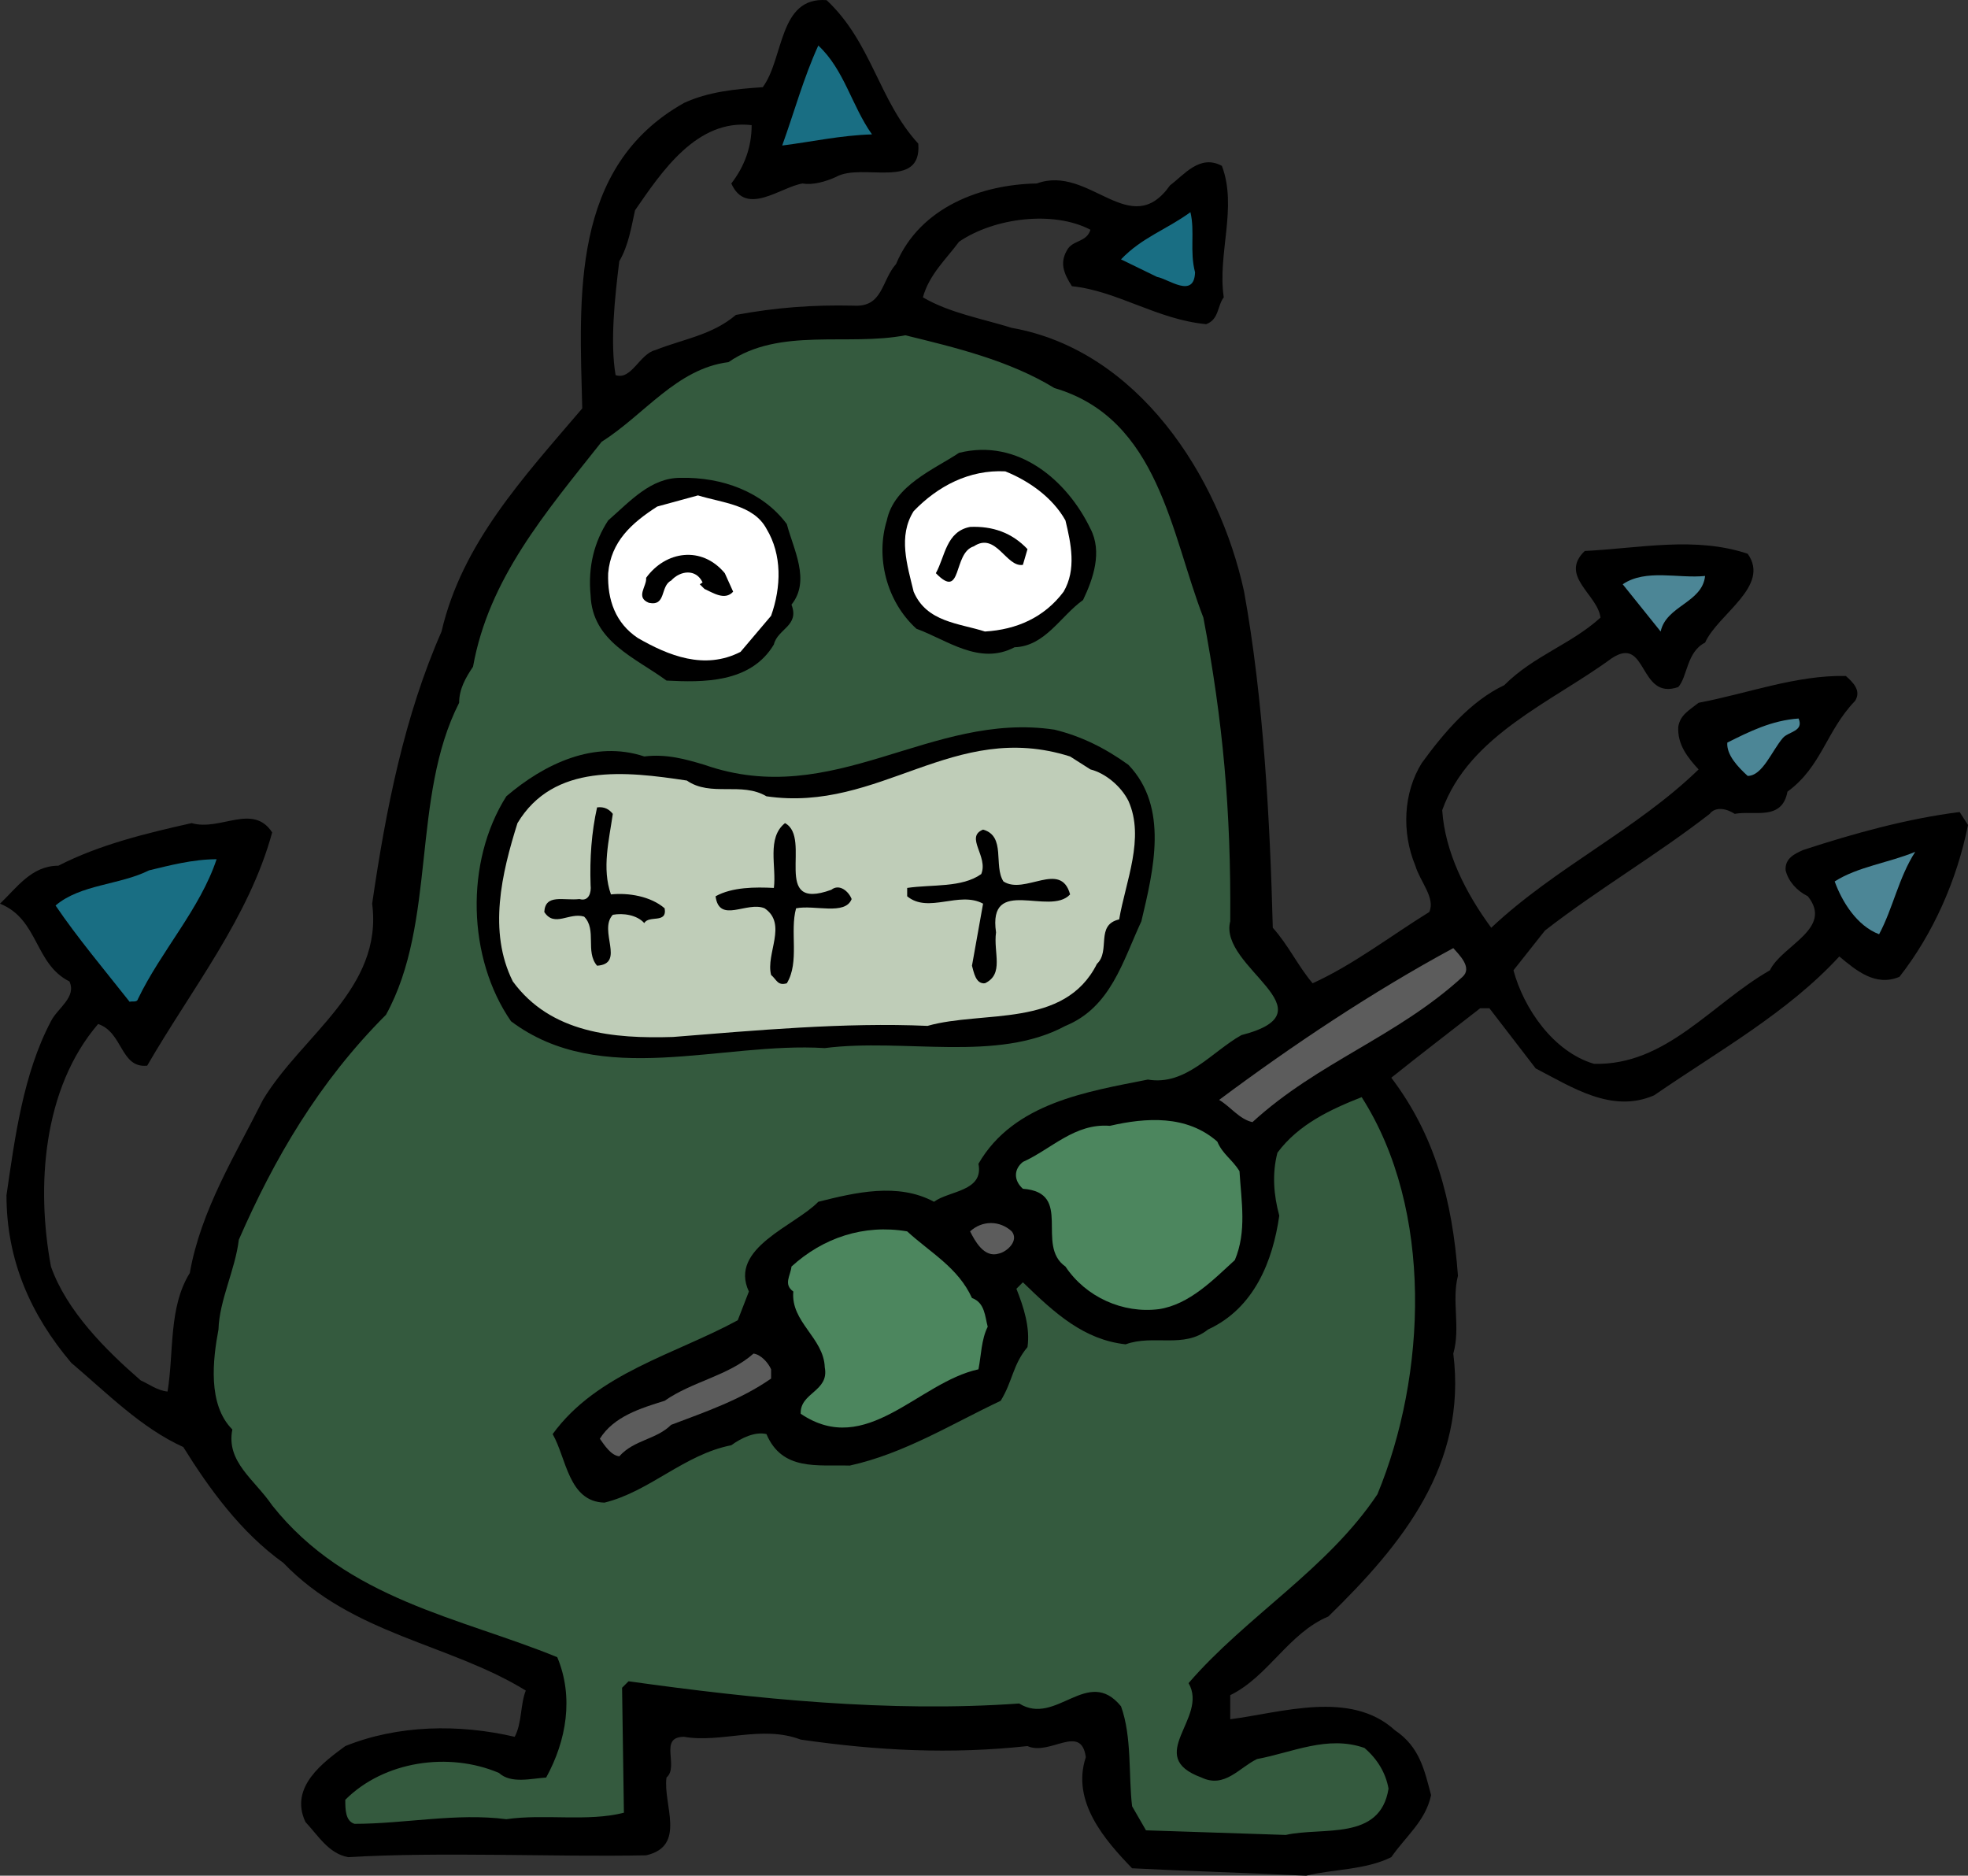
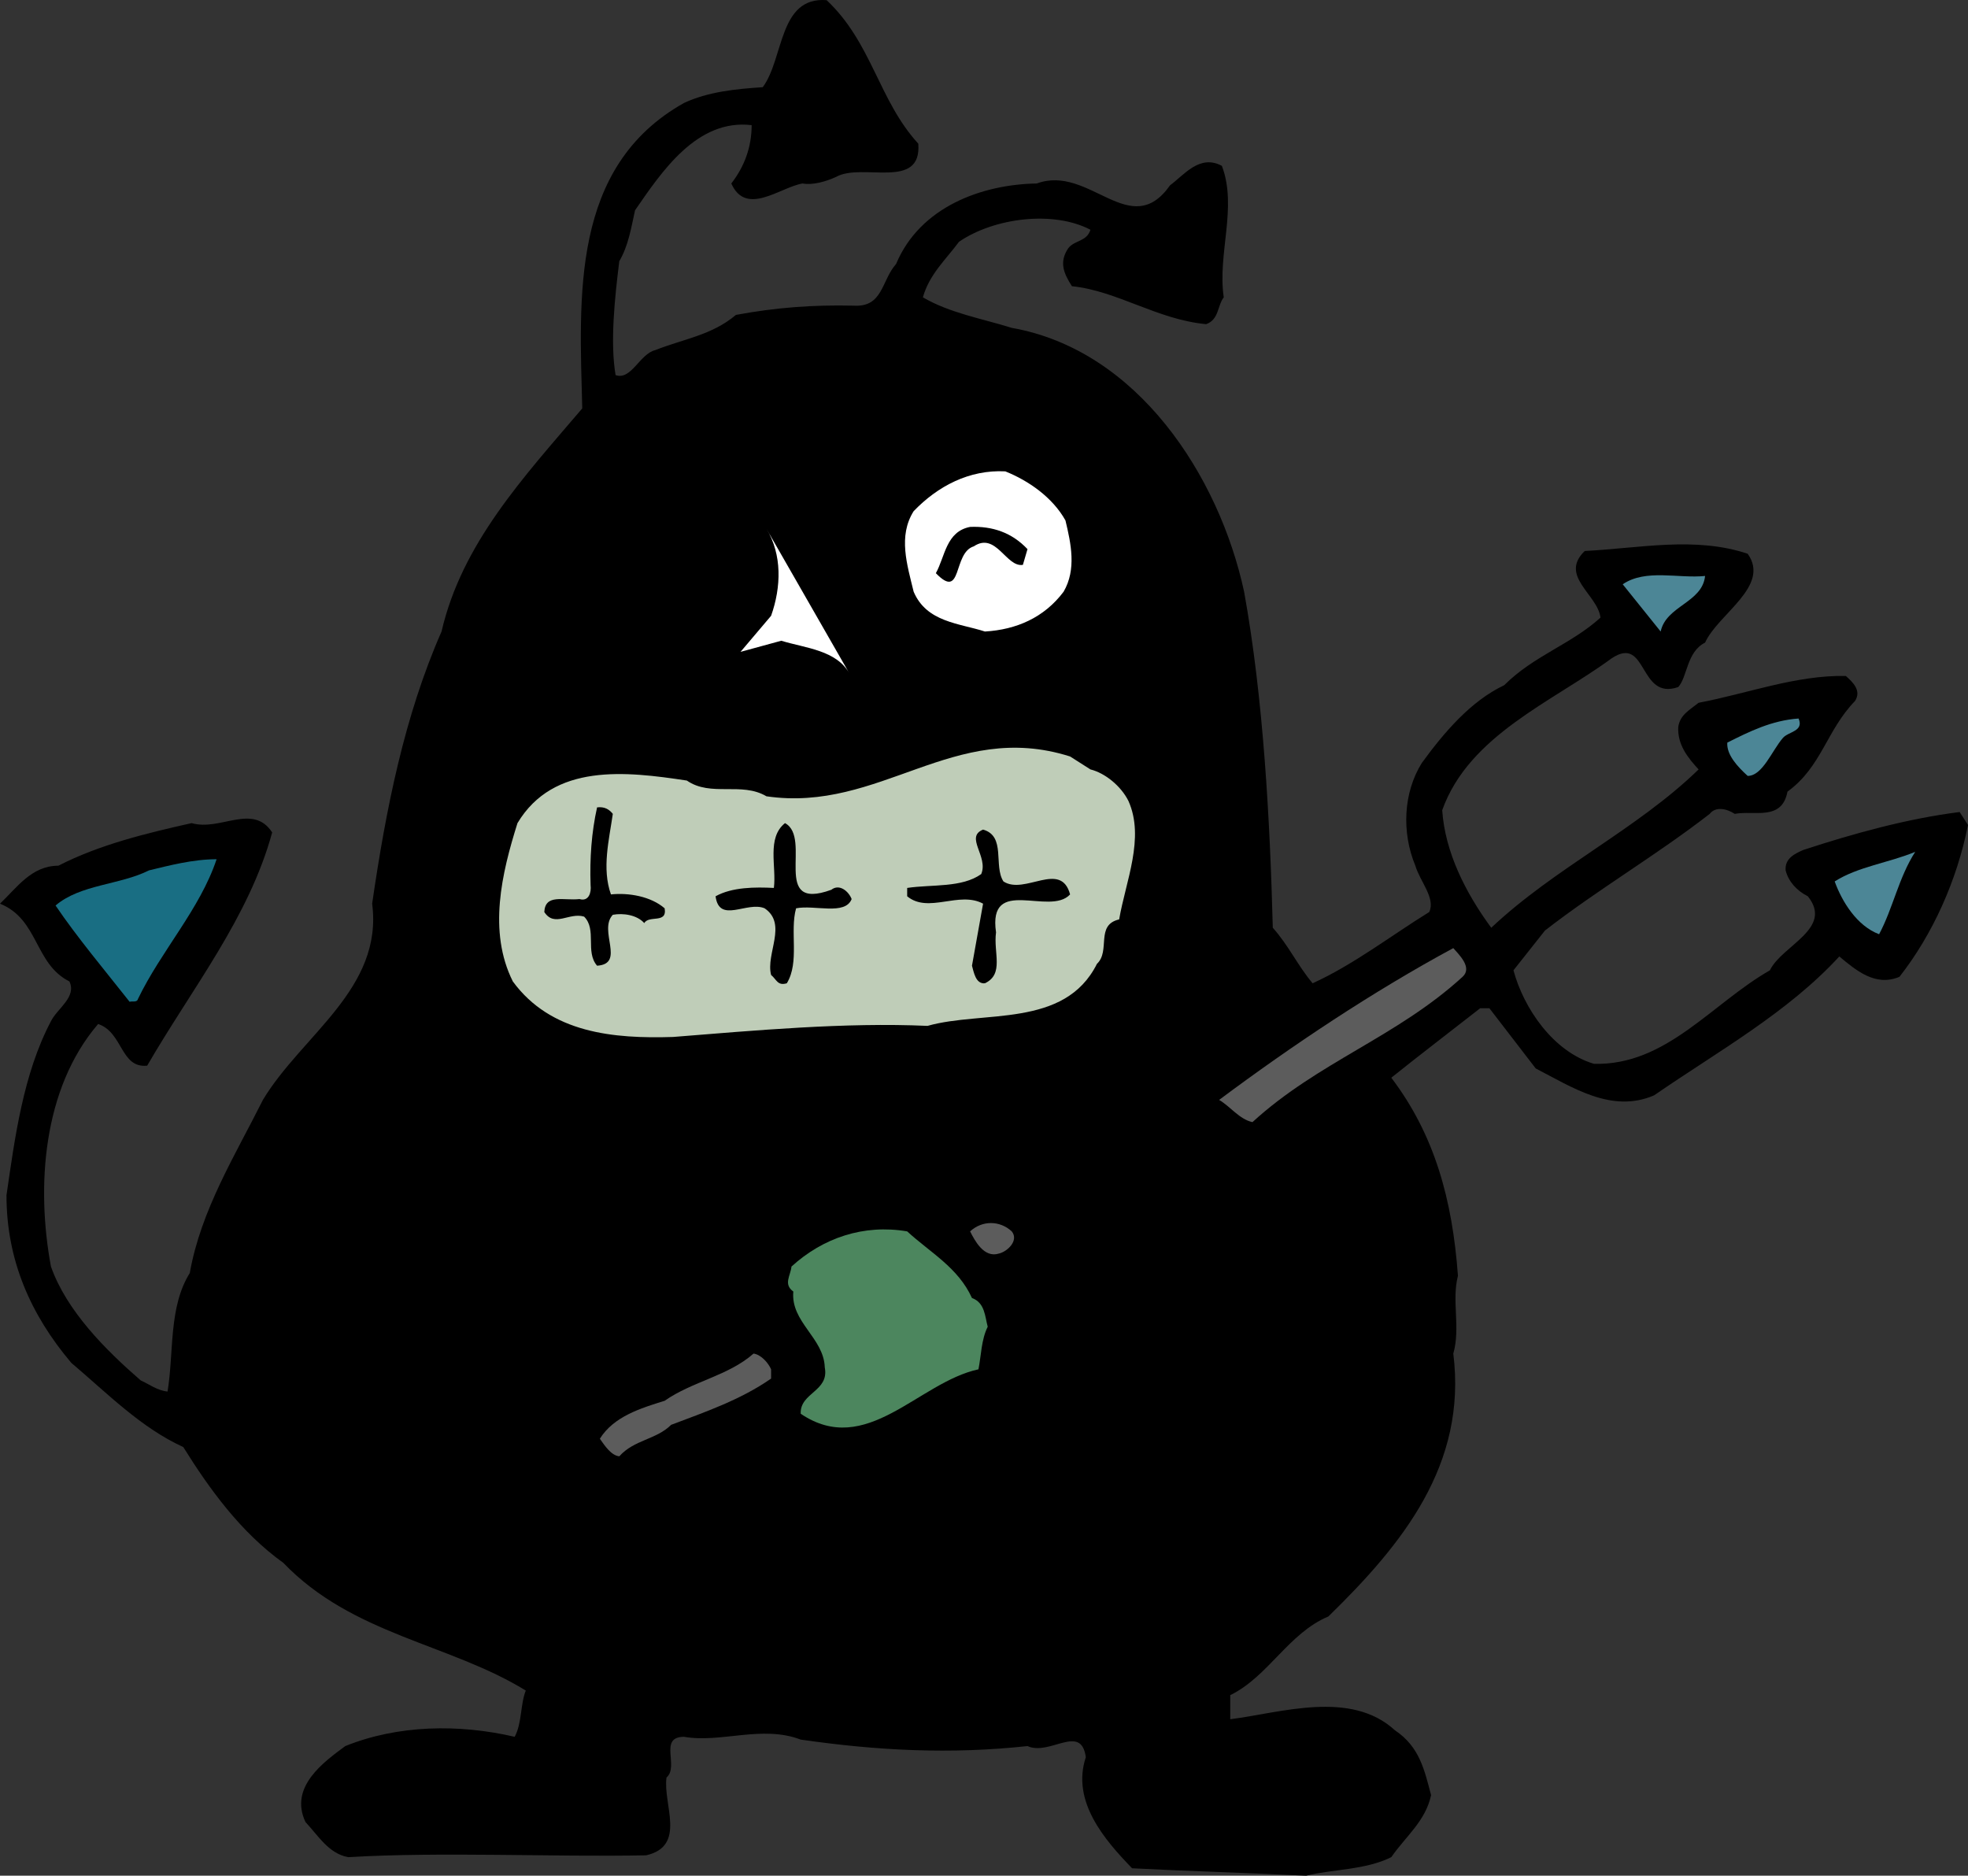
<svg xmlns="http://www.w3.org/2000/svg" width="255.031" height="243.056">
  <rect width="100%" height="100%" fill="#333333" stroke="none" />
  <path d="M107.121.02C113 5.54 113.84 12.979 119 18.615c.48 6.118-7.32 2.399-10.676 4.32-1.32.598-3 1.079-4.32.84-2.879.477-7.317 4.317-9.234 0 1.675-2.16 2.636-4.68 2.636-7.558-7.078-.84-11.636 5.996-15.113 11.035-.48 2.16-.84 4.559-2.04 6.598-.6 4.8-1.198 10.554-.48 14.754 2.04.722 3.118-2.758 5.157-3.239 3.601-1.437 7.32-1.918 10.437-4.558 5.16-.957 9.957-1.32 15.235-1.2 3.84.243 3.597-3.238 5.52-5.398 3.116-7.437 11.155-10.316 18.233-10.433 6.836-2.52 12.114 7.554 17.27.238 1.8-1.32 3.84-4.078 6.719-2.52 2.039 5.399-.598 11.399.242 17.035-.84 1.079-.602 2.88-2.281 3.477-6.356-.598-11.516-4.316-17.395-4.918-1.078-1.68-1.68-3.117-.48-4.918.843-1.078 2.402-.84 2.882-2.398-4.8-2.52-12.476-1.559-17.035 1.558-1.68 2.281-3.84 4.2-4.68 7.2 3.481 2.038 7.68 2.757 11.516 3.956 16.317 2.88 26.871 19.196 30.11 34.188 2.52 13.914 3.359 29.75 3.718 43.547 2.04 2.277 3.239 4.918 5.16 7.195 5.278-2.398 10.075-6.117 15.114-9.234.84-1.801-1.2-3.961-1.8-6-1.798-4.317-1.56-9.477.839-13.317 2.879-3.957 6.36-8.035 10.676-10.074 3.84-3.84 8.64-5.277 12.476-8.758-.36-3-5.398-5.398-2.039-8.636 7.2-.36 14.278-1.918 21.113.359 3 4.2-3.84 7.797-5.52 11.516-2.398 1.199-2.276 4.437-3.476 5.757-5.16 1.801-3.96-6.836-8.636-3.718-7.68 5.64-18.477 9.957-21.953 19.675.359 5.399 3 10.676 6.355 15.235 8.281-7.8 18.836-12.719 26.871-20.516-1.437-1.558-2.758-3.238-2.637-5.515.239-1.563 1.438-2.16 2.637-3.122 6.36-1.199 12.598-3.597 19.074-3.476.961.84 2.04 1.918 1.2 3.238-3.72 3.84-4.317 8.516-8.758 11.754-.719 3.84-4.317 2.402-6.836 2.879-1.082-.719-2.52-.957-3.239 0-6.957 5.398-14.394 9.719-21.351 15.117l-4.082 5.156c1.32 4.918 5.16 10.56 10.437 12.118 9.356.238 15.235-7.797 22.793-12.118 1.559-3.238 8.278-5.398 4.918-9.593-1.441-.723-2.52-1.922-2.879-3.36-.12-1.562 1.2-2.16 2.278-2.64 6.597-2.16 13.558-4.078 20.273-4.918l1.082 1.68c-1.441 7.199-4.558 14.156-8.879 19.671-3.117 1.32-5.636-.84-7.797-2.636-6.718 7.316-15.832 12.355-23.992 17.992-5.515 2.398-10.675-1.078-15.351-3.48l-6-7.798h-1.2c-3.84 3-7.917 6.118-11.515 9 5.637 7.434 7.918 15.832 8.637 25.668-.84 3.239.359 6.72-.602 10.079 1.8 14.394-6.598 24.71-16.191 34.066-5.16 2.16-7.797 7.797-12.715 10.195v3.121c6.597-.84 15.594-3.84 21.351 1.438 3.239 2.16 3.84 5.277 4.676 8.398-.719 3.36-3.238 5.278-5.156 8.035-3.36 1.68-7.676 1.559-11.035 2.403-7.438-.364-15.715-.602-22.555-.961-3.477-3.598-7.914-8.637-5.996-14.395-.602-4.437-4.68-.12-7.559-1.441-9.953 1.082-19.433.601-29.39-.84-5.035-1.918-10.313.48-15.114-.36-3.359 0-.597 3.84-2.277 5.278-.48 3.48 2.637 8.879-2.64 10.078-12.114.238-26.391-.48-38.626.238-2.52-.476-3.84-2.757-5.52-4.554-2.155-4.563 2.403-7.797 5.161-9.84 6.836-2.758 14.754-2.879 21.953-1.2.957-1.796.719-4.199 1.438-5.995-9.957-6.118-22.434-7.2-31.43-16.555-5.516-3.957-9.594-9.598-12.953-14.996-5.52-2.52-9.836-6.957-14.516-10.914C3.961 170.36.84 163.282.84 154.888c1.082-7.438 2.16-15.719 5.762-22.555.835-1.68 3.355-3.117 2.394-5.156-4.555-2.281-3.957-8.04-8.996-10.078 2.16-2.04 4.078-4.918 7.559-4.918 5.398-2.758 11.394-4.2 17.273-5.52 3.719 1.082 7.918-2.636 10.438 1.203-3 11.036-10.438 20.27-16.196 30.227-3.48.36-3.117-4.316-6.36-5.399-7.194 8.399-8.034 21.114-6.112 31.43 2.035 5.758 7.074 10.797 11.632 14.754 1.082.48 2.16 1.32 3.48 1.441.84-5.16.118-10.917 2.88-15.355 1.437-8.156 5.875-15.234 9.476-22.434 5.04-8.394 15.594-14.394 14.157-25.43 1.796-12.355 4.195-24.35 8.992-35.265 2.64-11.398 10.558-19.914 18.234-28.91-.36-14.395-1.558-31.309 13.195-39.586 3.122-1.441 6.598-1.8 10.196-2.039C101.605 7.579 100.887-.46 107.12.021" />
-   <path fill="#196e83" d="M113 17.415c-4.078.121-7.797.961-11.637 1.442 1.563-4.32 2.762-8.758 4.68-12.957 3.36 3.117 4.32 7.796 6.957 11.515m41.867 17.875c-.12 3.477-3.48.836-4.918.598l-4.68-2.278c2.758-2.878 5.88-3.84 8.997-6.117.601 2.516-.121 5.035.601 7.797" />
-   <path fill="#345a3e" d="M136.633 50.282c13.554 3.961 15.113 18.953 19.312 29.75 2.52 13.317 3.598 24.953 3.48 39.348-1.562 5.996 13.555 11.633 1.438 14.754-3.84 2.16-7.195 6.598-12.117 5.758-7.797 1.558-17.39 3-21.95 10.914.72 3.601-3.839 3.48-5.757 4.922-4.68-2.52-10.2-1.203-14.996 0-3 3.117-11.637 5.996-8.996 11.632l-1.442 3.72c-8.156 4.437-18.23 6.839-23.988 14.753 1.797 3.121 2.04 8.758 6.715 8.879 5.879-1.441 10.316-6.238 16.438-7.437 1.316-.961 3.117-1.801 4.554-1.442 2.04 4.8 6.598 3.961 10.797 4.078 7.078-1.558 13.195-5.394 19.555-8.394 1.558-2.52 1.558-4.68 3.476-6.957.36-2.52-.48-5.16-1.437-7.559l.84-.84c4.199 4.078 7.914 7.438 13.316 8.04 3.598-1.321 7.555.597 10.676-1.923 5.996-2.757 8.394-8.875 9.234-14.753-.718-2.637-.957-5.399-.238-8.157 2.758-3.718 6.957-5.636 10.914-7.199 9.36 14.637 8.398 36.11 2.04 51.465-6.477 9.715-17.032 15.832-24.47 24.469 2.637 4.558-5.879 9.476 1.68 12.234 2.996 1.441 4.918-1.316 7.195-2.398 4.559-.84 9.118-3.118 13.914-1.438 1.68 1.438 2.762 3.238 3.122 5.277-1.083 6.836-8.52 4.918-13.317 5.997l-18.113-.598-1.801-3.121c-.477-3.957 0-8.996-1.437-12.953-4.32-5.278-8.399 2.636-13.196-.36-16.793 1.2-34.308-.601-50.62-2.879l-.84.84.238 16.192c-4.676 1.203-10.317.12-15.235.84-6.476-.84-13.195.601-19.672.601-1.199-.36-1.199-1.918-1.199-3.117 5.04-5.04 13.434-6.238 19.914-3.48 1.559 1.437 4.195.718 6.117.597 2.637-4.797 3.598-10.434 1.438-15.594-12.594-5.156-27.23-7.437-36.945-19.672-2.282-3.359-6-5.636-5.16-9.836-3.239-3.238-2.52-9.117-1.798-12.957.118-3.836 2.157-7.675 2.637-11.632 4.559-10.438 10.317-20.395 19.074-29.153 6.598-11.996 3.239-28.187 9.477-40.426 0-1.796.84-3.238 1.8-4.675 2.04-11.399 9.356-19.914 16.673-29.153 5.52-3.476 9.718-9.476 16.433-10.312 6.598-4.563 15.477-2.043 22.914-3.48 6.356 1.558 13.434 3.238 19.313 6.835" />
  <path d="M141.313 68.517c1.558 3 .359 6.476-.961 9.234-2.88 2.043-4.918 6-8.875 6.121-4.563 2.399-8.758-.96-12.72-2.398-3.956-3.602-5.277-9.36-3.835-14.035.957-4.559 6.117-6.598 9.355-8.758 7.676-1.918 14.035 3.597 17.035 9.836" />
  <path fill="#fff" d="M138.07 67.439c.723 2.996 1.442 6.355-.238 9.234-2.52 3.36-6.117 4.918-10.195 5.16-3.36-1.082-7.559-1.2-9.239-5.16-.84-3.477-2.039-7.195 0-10.434 3.122-3.242 7.2-5.398 11.875-5.16 3 1.2 6.122 3.36 7.797 6.36" />
  <path d="M101.965 67.915c.84 3.242 3.117 7.32.601 10.438 1.079 2.757-1.8 3.12-2.28 5.16-3 5.039-9.24 4.918-13.915 4.676-4.078-2.997-9.598-5.036-9.836-11.036-.36-3.718.477-6.957 2.277-9.714 2.88-2.52 5.52-5.52 9.356-5.52 5.398-.121 10.676 1.8 13.797 5.996" />
-   <path fill="#fff" d="M99.324 68.517c2.04 3.36 1.922 7.558.602 11.277l-3.961 4.676c-4.676 2.398-9.356.48-13.313-1.797-2.879-1.922-3.96-4.922-3.84-8.398.36-4.079 3-6.477 6.36-8.637l5.277-1.442c3.117.961 7.2 1.204 8.875 4.32" />
+   <path fill="#fff" d="M99.324 68.517c2.04 3.36 1.922 7.558.602 11.277l-3.961 4.676l5.277-1.442c3.117.961 7.2 1.204 8.875 4.32" />
  <path d="m133.152 71.157-.597 2.04c-2.16.359-3.48-4.32-6.36-2.403-2.757.844-1.437 7.078-4.918 3.48 1.2-2.16 1.32-5.398 4.438-5.996 2.879-.12 5.398.72 7.437 2.88m-39.226 3.117 1.082 2.398c-1.082 1.2-2.64.121-3.719-.36l-.602-.601.36-.238c-.84-1.797-2.879-1.559-4.078-.239-1.438.72-.598 3.36-2.88 2.88-1.796-.72-.237-2.16-.359-3.239 2.52-3.48 7.2-4.2 10.196-.601" />
  <path fill="#4c8696" d="M220.96 74.634c-.358 3.48-5.038 3.84-5.757 7.2l-4.918-6.122c3-2.035 7.2-.719 10.676-1.078m12.117 18.473c.719 1.68-1.32 1.68-2.039 2.52-1.437 1.679-2.64 4.917-4.559 4.917-1.32-1.2-2.761-2.758-2.64-4.316 2.879-1.442 5.762-2.88 9.238-3.121" />
  <path d="M146.23 99.107c5.278 5.515 3.239 13.675 1.68 20.273-2.402 5.156-3.96 11.156-9.84 13.555-8.875 4.797-20.87 1.558-31.187 2.879-13.434-.84-29.028 5.277-40.664-3.48-5.64-8.157-6-20.634-.602-29.15 4.918-4.199 11.395-7.316 17.875-5.16 2.88-.359 5.399.364 7.797 1.083 16.793 5.878 29.27-6.957 45.344-4.559 3.476.84 6.597 2.398 9.597 4.559" />
  <path fill="#bfcdb8" d="M141.313 99.704c1.917.48 3.957 2.16 4.917 4.078 2.157 4.801-.359 10.438-1.199 15.356-3.12.722-1.082 4.078-2.879 5.758-4.199 8.398-14.757 6-21.953 8.039-10.676-.48-22.433.597-32.988 1.437-7.68.242-15.836-.48-20.754-7.195-3.238-6.48-1.437-14.035.602-20.516 4.675-7.797 14.035-6.715 21.949-5.515 3.12 2.16 7.078.12 10.316 2.039 14.758 2.16 24.23-9.957 39.348-5.16l2.64 1.68" />
  <path d="M79.414 105.462c-.48 3.36-1.441 7.078-.242 10.438 2.281-.239 5.16.242 6.957 1.8.363 2.04-2.04.84-2.637 1.918-.96-1.078-2.758-1.32-4.078-1.078-1.922 2.04 1.68 6.356-2.039 6.598-1.563-1.801 0-4.68-1.68-6.36-1.922-.597-3.84 1.442-5.16-.597.121-2.403 2.52-1.442 4.559-1.68 1.199.36 1.558-.84 1.441-1.8-.12-3.481.117-6.837.84-10.079.957-.117 1.559.242 2.04.84m28.308 9.84c1.078-.844 2.277.238 2.64 1.2-.84 2.155-4.8.718-7.199 1.198-.84 2.996.48 6.957-1.2 9.715-1.198.36-1.32-.48-2.038-1.078-.719-2.762 2.16-6.598-.84-8.637-2.281-.96-5.879 2.04-6.356-1.558 2.157-1.203 5.157-1.203 7.555-1.082.36-2.758-.96-6.477 1.442-8.399 3.597 1.922-1.922 11.52 5.996 8.64m22.312-1.081c2.758 1.8 7.438-2.758 8.637 1.68-2.64 2.878-10.676-2.52-9.598 4.917-.36 2.641 1.082 5.399-1.437 6.598-1.2.121-1.442-1.437-1.68-2.277l1.438-8.04c-3.118-1.679-7.079 1.321-9.836-.956v-1.082c3.238-.48 7.078 0 9.597-1.797.961-2.281-2.16-4.801.239-5.762 3 .844 1.32 4.68 2.64 6.719" />
  <path fill="#4c8696" d="M248.191 110.384c-2.156 3.355-2.879 7.316-4.68 10.676-2.874-1.082-4.796-4.2-5.757-6.84 3-1.918 6.96-2.399 10.437-3.836" />
  <path fill="#196e83" d="M28.07 111.34c-2.16 6.477-7.195 11.876-10.195 18.114-.121.48-.719.242-1.078.36-3.121-3.957-6.84-8.395-9.598-12.477 3.238-2.758 8.278-2.637 12.117-4.555 2.516-.601 5.637-1.441 8.754-1.441" />
  <path fill="#5c5c5c" d="M189.535 126.575c-8.52 7.797-18.715 11.035-27.23 18.832-1.68-.355-2.88-2.039-4.32-2.879 9.476-7.074 19.913-14.035 30.347-19.671.723.84 2.52 2.52 1.203 3.718" />
-   <path fill="#4c865e" d="M157.746 147.927c.719 1.68 1.918 2.281 2.879 3.84.238 3.96.957 7.797-.602 11.515-2.757 2.52-5.878 5.758-9.836 6.36-4.68.597-9.476-1.563-12.117-5.52-3.957-2.758 1.082-9.597-5.515-10.078-1.2-1.078-1.2-2.516 0-3.477 3.718-1.68 6.718-5.039 11.273-4.68 4.68-1.077 9.957-1.437 13.918 2.04" />
  <path fill="#5c5c5c" d="M131.113 159.564c.961 1.199-.597 2.64-1.68 2.878-1.917.602-3.117-1.68-3.718-2.878 1.562-1.438 3.84-1.438 5.398 0" />
  <path fill="#4c865e" d="M125.957 168.2c1.68.602 1.68 2.399 2.04 3.72-.84 1.679-.84 3.718-1.2 5.519-7.797 1.68-14.516 11.515-23.035 5.757-.117-2.757 3.722-2.879 3.12-6-.12-3.836-4.437-5.875-4.077-9.836-1.32-.957-.36-2.039-.239-3.238 4.079-3.719 9.356-5.515 14.993-4.558 3 2.757 6.597 4.68 8.398 8.636" />
  <path fill="#5c5c5c" d="M99.926 177.439v1.199c-3.961 2.758-8.516 4.316-12.957 5.996-1.918 1.922-4.797 1.922-6.715 4.078-1.082-.117-1.922-1.437-2.52-2.277 1.797-2.88 5.278-3.957 8.395-4.918 3.601-2.52 8.277-3.239 11.52-6.117.956.117 1.917 1.199 2.277 2.039" />
</svg>